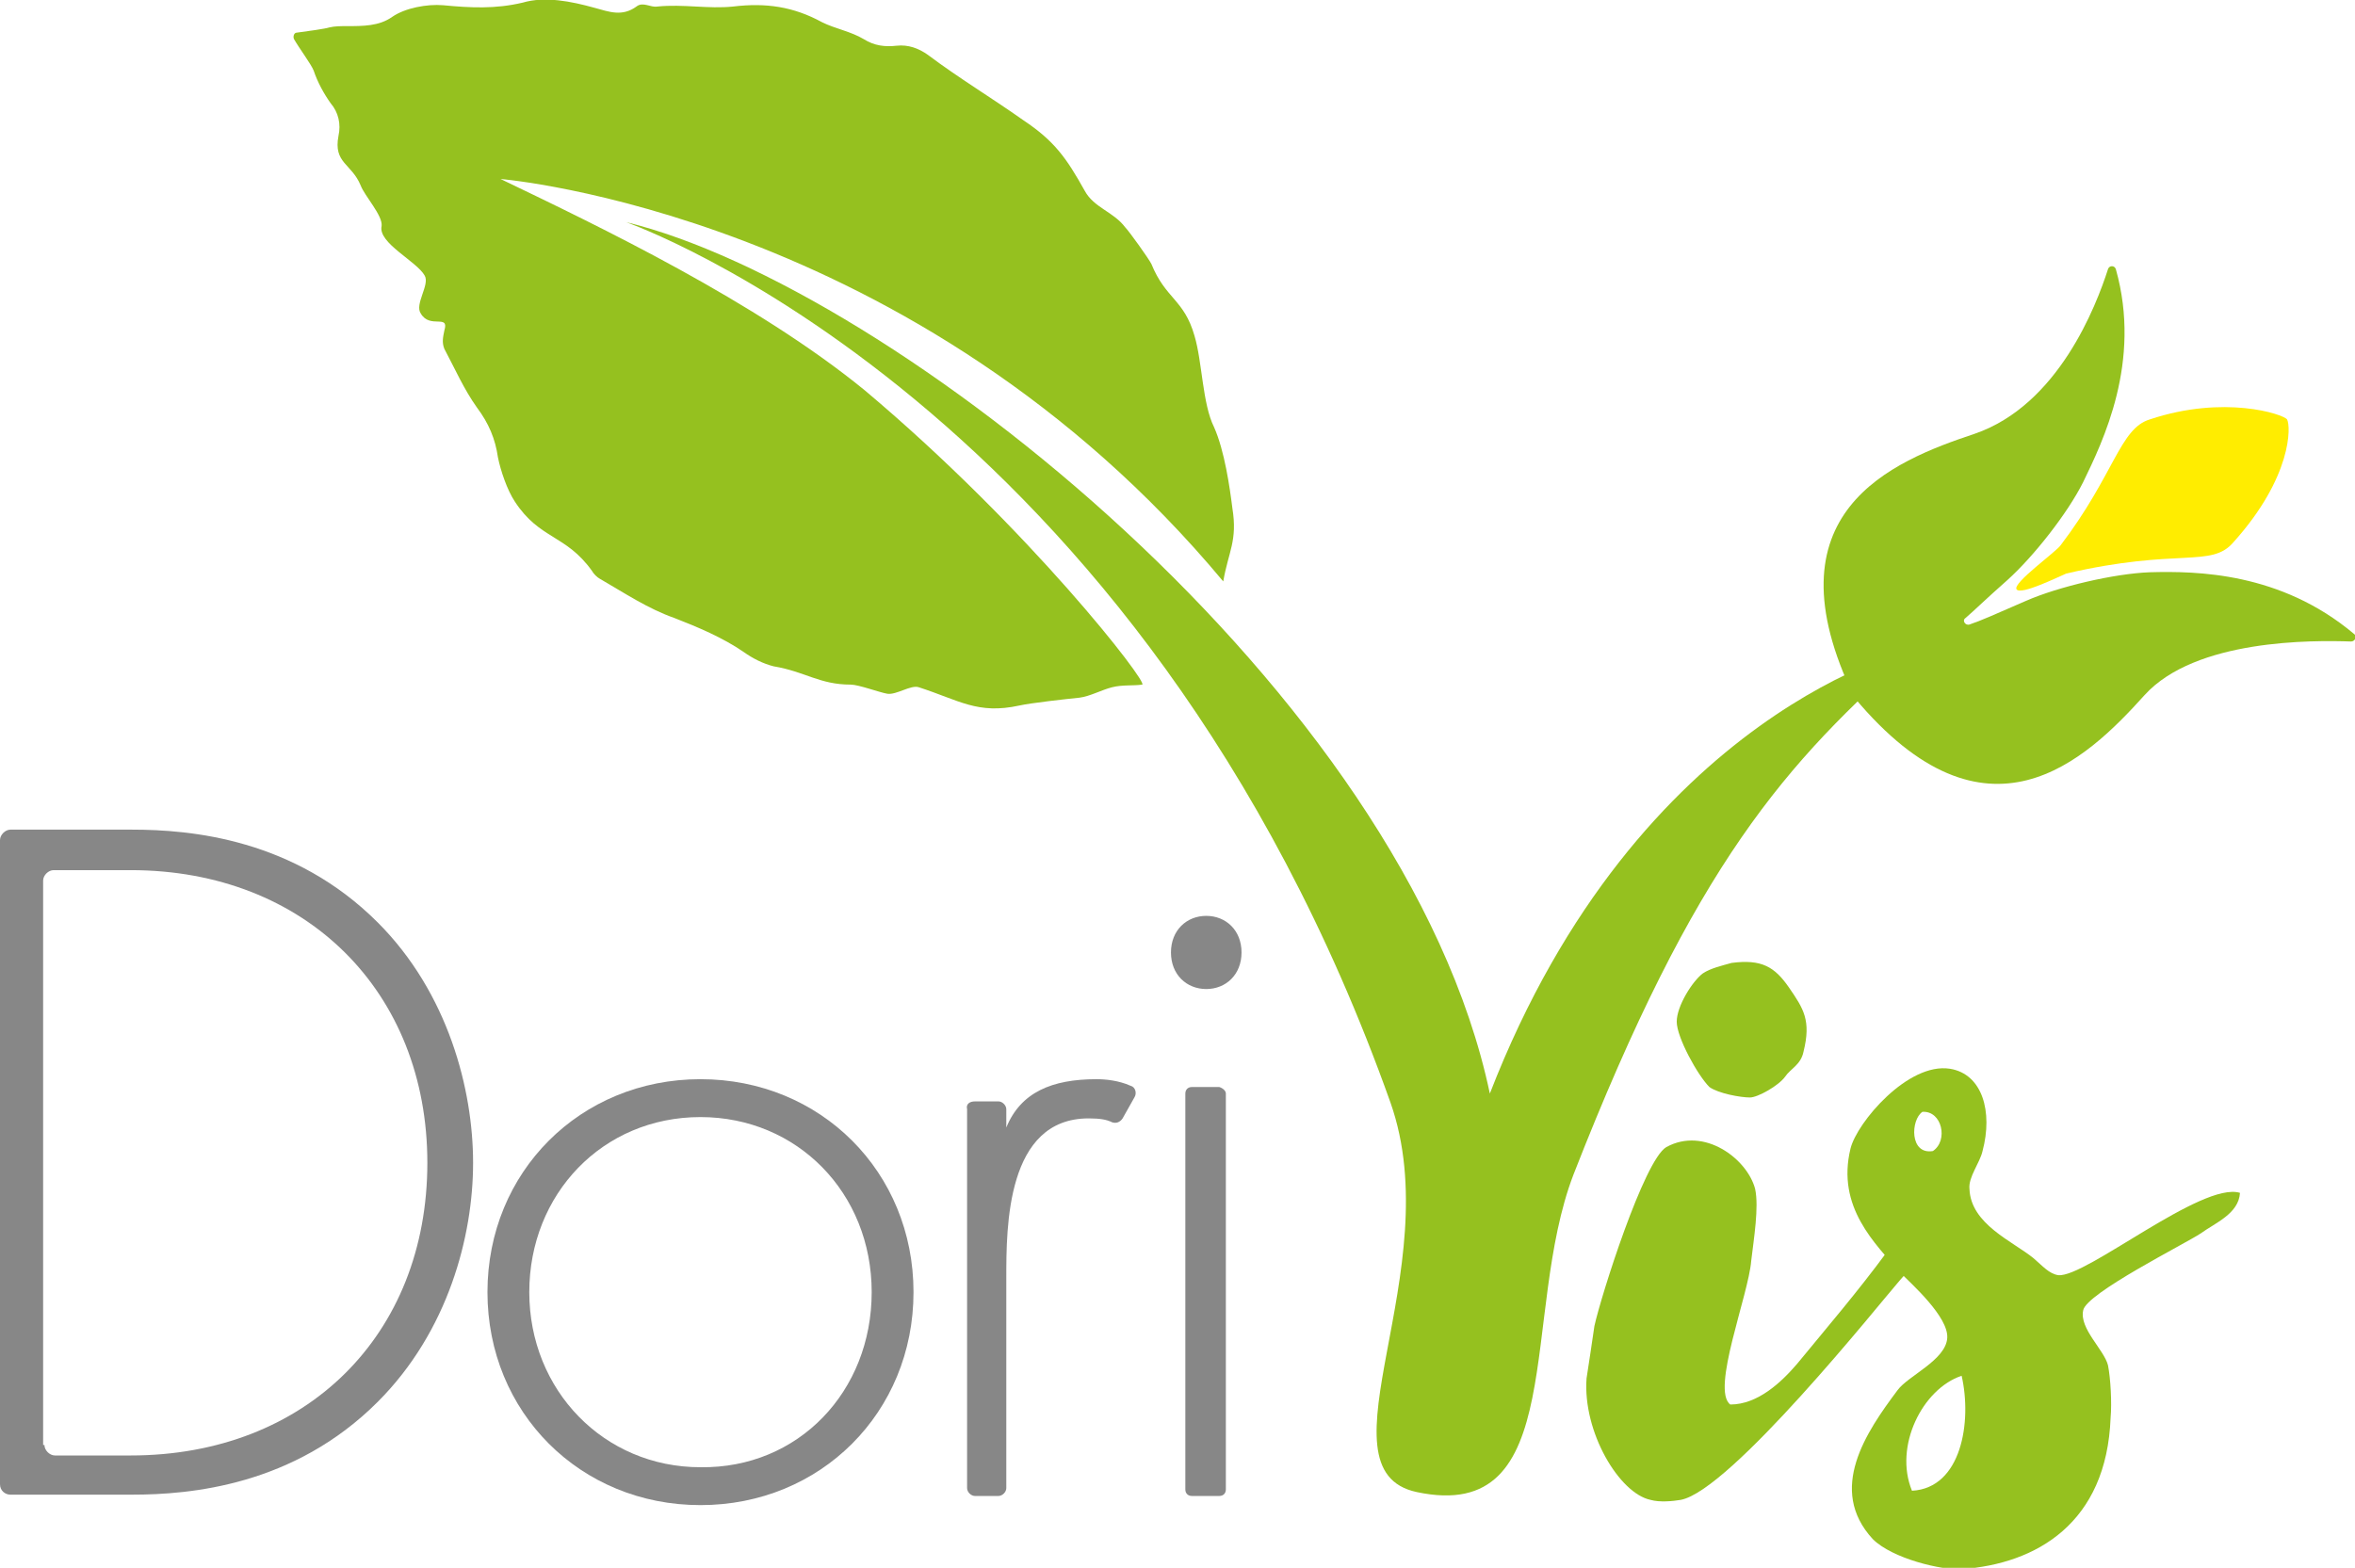
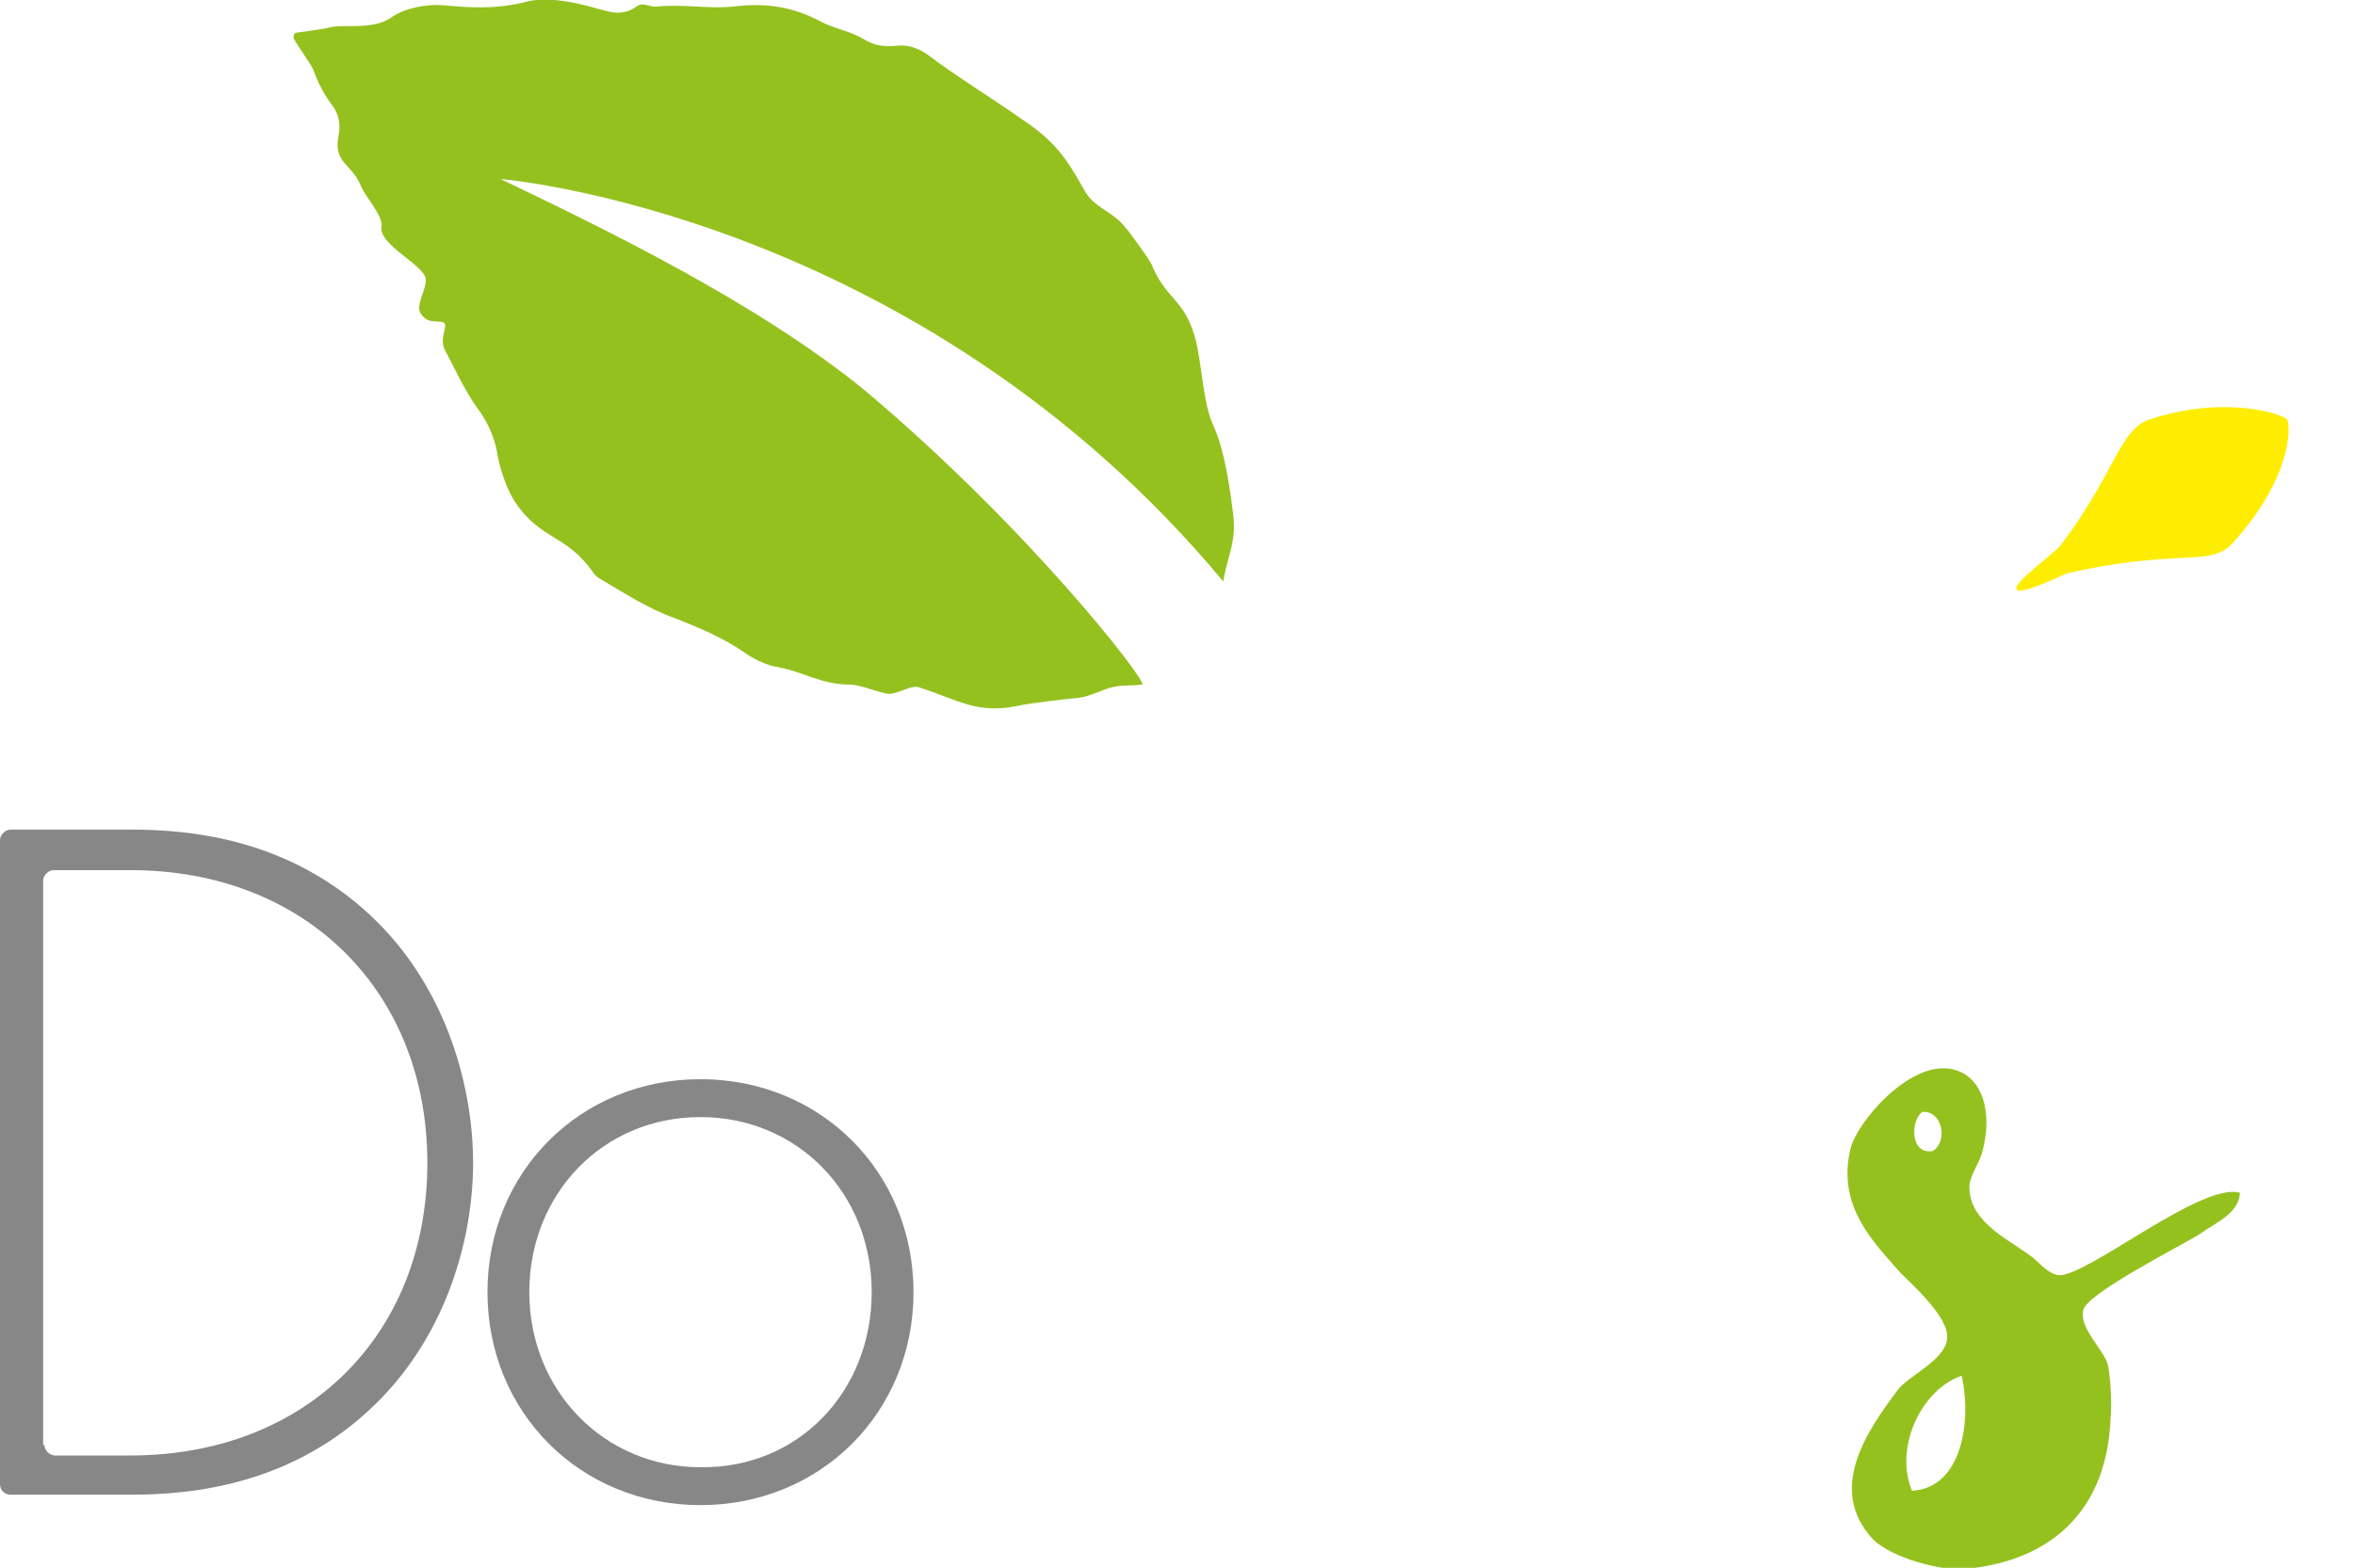
<svg xmlns="http://www.w3.org/2000/svg" version="1.1" id="Ebene_1" x="0px" y="0px" viewBox="0 0 180.2 120" style="enable-background:new 0 0 180.2 120;" xml:space="preserve">
  <style type="text/css">
	.st0{fill:#95C11F;}
	.st1{fill:#878787;}
	.st2{fill:#FFED00;}
</style>
  <g>
-     <path class="st0" d="M47.9,17c0,0,39.4,13.7,58.5,67.4c4.5,12.8-5.9,28.1,2,29.8c11.7,2.5,7.9-13.6,12-24.3   c9.3-23.8,16.2-31.5,26.2-40.3c0,0-21.2,4.7-32.6,34.1C107.5,52.9,68.1,21.9,47.9,17z" />
    <g>
-       <path class="st0" d="M137.5,104.4c2.3-2.8,4.7-5.6,6.9-8.6c1-1.4,2.2-3.3,4-3.3c0.3,2.5-1.8,4-3.2,5.7    c-1.4,1.6-12.8,15.9-16.6,16.6c-0.6,0.1-1.6,0.2-2.3,0c-2.4-0.5-5.2-5.2-4.9-9.3c0.1-0.6,0.5-3.3,0.6-4c0.5-2.3,3.8-12.7,5.5-13.7    c2.9-1.6,6.2,0.9,6.8,3.2c0.3,1.4-0.1,3.8-0.3,5.5c-0.2,2.6-3.1,9.9-1.6,11C134.5,107.5,136.3,105.8,137.5,104.4z M136.9,75.6    c1.1,1.6,1.7,2.5,1.1,4.9c-0.2,1-1,1.3-1.4,1.9c-0.5,0.7-2.1,1.6-2.7,1.6c-0.7,0-2.4-0.3-3.1-0.8c-0.9-0.9-2.5-3.8-2.5-5    c0-1.2,1.2-3.1,2-3.7c0.6-0.4,1.5-0.6,2.2-0.8C134.8,73.4,135.8,74,136.9,75.6z" />
      <path class="st0" d="M168.4,94.4c-1.2,0.8-8.8,4.6-9,5.9c-0.3,1.4,1.6,3,1.9,4.2c0.2,1,0.3,2.9,0.2,4c-0.3,8.1-5.7,11.2-11.4,11.6    c-1.5,0.1-5.3-0.8-6.8-2.3c-3.5-3.8-0.5-8.2,1.9-11.4c0.8-1.1,3.7-2.3,3.8-4c0.1-1.6-2.7-4.1-3.6-5c-1.9-2.2-4.9-5-3.8-9.5    c0.5-2,4.4-6.6,7.6-6.1c2.5,0.4,3.3,3.3,2.5,6.3c-0.2,0.9-1.1,2-1,2.9c0.1,2.7,3.3,4,4.9,5.3c0.7,0.6,1.2,1.2,1.9,1.3    c2.1,0.2,11-7.2,13.9-6.3C171.3,92.9,169.5,93.6,168.4,94.4z M150.1,105.3c-3,1-5.2,5.4-3.8,8.8    C150.1,113.9,150.9,108.8,150.1,105.3z M147.1,85.1c-0.9,0.6-1,3.3,0.8,3C149.1,87.3,148.6,85,147.1,85.1z" />
    </g>
    <g>
      <path class="st1" d="M0,113.6V64.3c0-0.4,0.4-0.8,0.8-0.8h9.3c4.5,0,12.4,0.7,18.8,7.1c5.4,5.4,7.3,12.8,7.3,18.4    s-1.9,12.9-7.3,18.3c-6.4,6.4-14.3,7.1-18.8,7.1H0.8C0.4,114.4,0,114.1,0,113.6z M3.4,110.6c0,0.4,0.4,0.8,0.8,0.8H10    c13.4,0,22.7-9.2,22.7-22.4c0-13.1-9.3-22.4-22.7-22.4H4.1c-0.4,0-0.8,0.4-0.8,0.8V110.6z" />
      <path class="st1" d="M69.9,98.9c0,9.2-7.1,16.3-16.3,16.3c-9.2,0-16.3-7.1-16.3-16.3c0-9.2,7.1-16.3,16.3-16.3    C62.8,82.6,69.9,89.7,69.9,98.9z M66.7,98.9c0-7.6-5.7-13.4-13.1-13.4c-7.5,0-13.1,5.9-13.1,13.4s5.7,13.4,13.1,13.4    C61.1,112.4,66.7,106.5,66.7,98.9z" />
-       <path class="st1" d="M74.6,84.3h1.8c0.3,0,0.6,0.3,0.6,0.6v1.4c1.1-2.7,3.5-3.7,6.9-3.7c0.7,0,1.7,0.1,2.6,0.5    c0.4,0.1,0.5,0.6,0.3,0.9l-0.9,1.6c-0.2,0.3-0.5,0.4-0.8,0.3c-0.4-0.2-0.9-0.3-1.8-0.3c-6.3,0-6.3,8.3-6.3,12.2v16.1    c0,0.3-0.3,0.6-0.6,0.6h-1.8c-0.3,0-0.6-0.3-0.6-0.6V84.9C73.9,84.5,74.2,84.3,74.6,84.3z" />
-       <path class="st1" d="M89.6,72.9c0-1.7,1.2-2.8,2.7-2.8c1.5,0,2.7,1.1,2.7,2.8s-1.2,2.8-2.7,2.8C90.8,75.7,89.6,74.6,89.6,72.9z     M93.8,83.7V114c0,0.3-0.2,0.5-0.5,0.5h-2.1c-0.3,0-0.5-0.2-0.5-0.5V83.7c0-0.3,0.2-0.5,0.5-0.5h2.1    C93.6,83.3,93.8,83.5,93.8,83.7z" />
    </g>
    <g>
      <g>
        <path class="st2" d="M154.3,45.1c-0.3-0.5,3.1-2.9,3.4-3.4c4.1-5.4,4.5-8.9,6.8-9.6c5.7-1.9,10.2-0.4,10.5,0     c0.3,0.5,0.4,4.4-4.1,9.4c-1.7,2-4.2,0.4-12.8,2.4C157.6,44.1,154.6,45.6,154.3,45.1z" />
      </g>
-       <path class="st0" d="M164.5,43.8c-2.7,0.1-7,1.1-9.5,2.2c-2.3,1-3.4,1.5-4.3,1.8c-0.3,0.1-0.6-0.3-0.3-0.5    c0.7-0.6,1.5-1.4,3.2-2.9c2-1.8,4.6-5.1,5.8-7.5c1.5-3.1,4.5-9.2,2.5-16.3c-0.1-0.3-0.5-0.3-0.6,0c-0.9,2.8-3.8,10.4-10.2,12.6    c-6.3,2.1-16.1,6-9.2,20.2c0,0,0,0,0,0c0,0,0,0,0,0c0,0,0,0,0,0c0,0,0,0,0,0c10.1,12.1,17.7,4.8,22.2-0.2    c3.9-4.3,12.9-4.2,15.8-4.1c0.3,0,0.5-0.4,0.2-0.6C174.5,43.8,168.1,43.7,164.5,43.8z" />
    </g>
    <path class="st0" d="M38.3,13.7c0,0,31.8,2.6,55.3,30.8c0.4-2.3,1.1-3.1,0.7-5.6c-0.2-1.6-0.6-4.4-1.4-6.2c-0.9-1.8-0.9-5-1.5-7   c-0.8-2.8-2.2-2.8-3.3-5.5c-0.2-0.4-1.7-2.5-2-2.8c-0.9-1.2-2.4-1.5-3.1-2.8c-1.4-2.5-2.3-3.8-4.7-5.4c-2.4-1.7-4.9-3.2-7.3-5   c-0.7-0.5-1.5-0.8-2.4-0.7c-0.9,0.1-1.7,0-2.5-0.5c-1-0.6-2.2-0.8-3.2-1.3c-2.2-1.2-4.3-1.5-6.8-1.2c-1.9,0.2-3.8-0.2-5.8,0   c-0.5,0.1-1.1-0.4-1.6,0c-1.1,0.8-2.1,0.4-3.2,0.1c-1.8-0.5-3.8-0.9-5.5-0.4c-2.1,0.5-4,0.4-6.1,0.2c-1.2-0.1-2.9,0.2-3.9,0.9   C29,2,27.8,2,26.5,2c-0.4,0-0.9,0-1.3,0.1c-0.3,0.1-1.7,0.3-2.5,0.4c-0.2,0-0.3,0.3-0.2,0.5c0.4,0.7,1.3,1.9,1.5,2.4   c0.3,0.9,0.8,1.8,1.3,2.5c0.6,0.7,0.8,1.6,0.6,2.5c-0.4,2.1,1,2.1,1.7,3.8c0.3,0.8,1.7,2.3,1.6,3.1c-0.3,1.3,2.7,2.7,3.3,3.8   c0.4,0.7-0.8,2.2-0.3,2.9c0.7,1.2,2.2,0,1.8,1.3c-0.1,0.5-0.2,0.9,0,1.4c0.8,1.5,1.5,3.1,2.5,4.5c0.9,1.2,1.4,2.4,1.6,3.8   c0.2,1,0.7,2.5,1.3,3.4c1.9,2.9,3.9,2.5,5.9,5.3c0.1,0.2,0.4,0.5,0.6,0.6c1.9,1.1,3.7,2.3,5.7,3c1.8,0.7,3.7,1.5,5.3,2.6   c0.7,0.5,1.5,0.9,2.3,1.1c2.4,0.4,3.5,1.4,5.9,1.4c0.6,0,2.2,0.6,2.8,0.7c0.7,0.1,1.8-0.7,2.4-0.5c3.1,1,4.5,2.1,7.7,1.4   c0.9-0.2,3.6-0.5,4.6-0.6c0.8-0.1,1.7-0.6,2.5-0.8c0.8-0.2,1.6-0.1,2.3-0.2c0.5-0.1-8.6-11.9-21.2-22.5   C57.9,23.1,45.8,17.3,38.3,13.7z" />
  </g>
</svg>